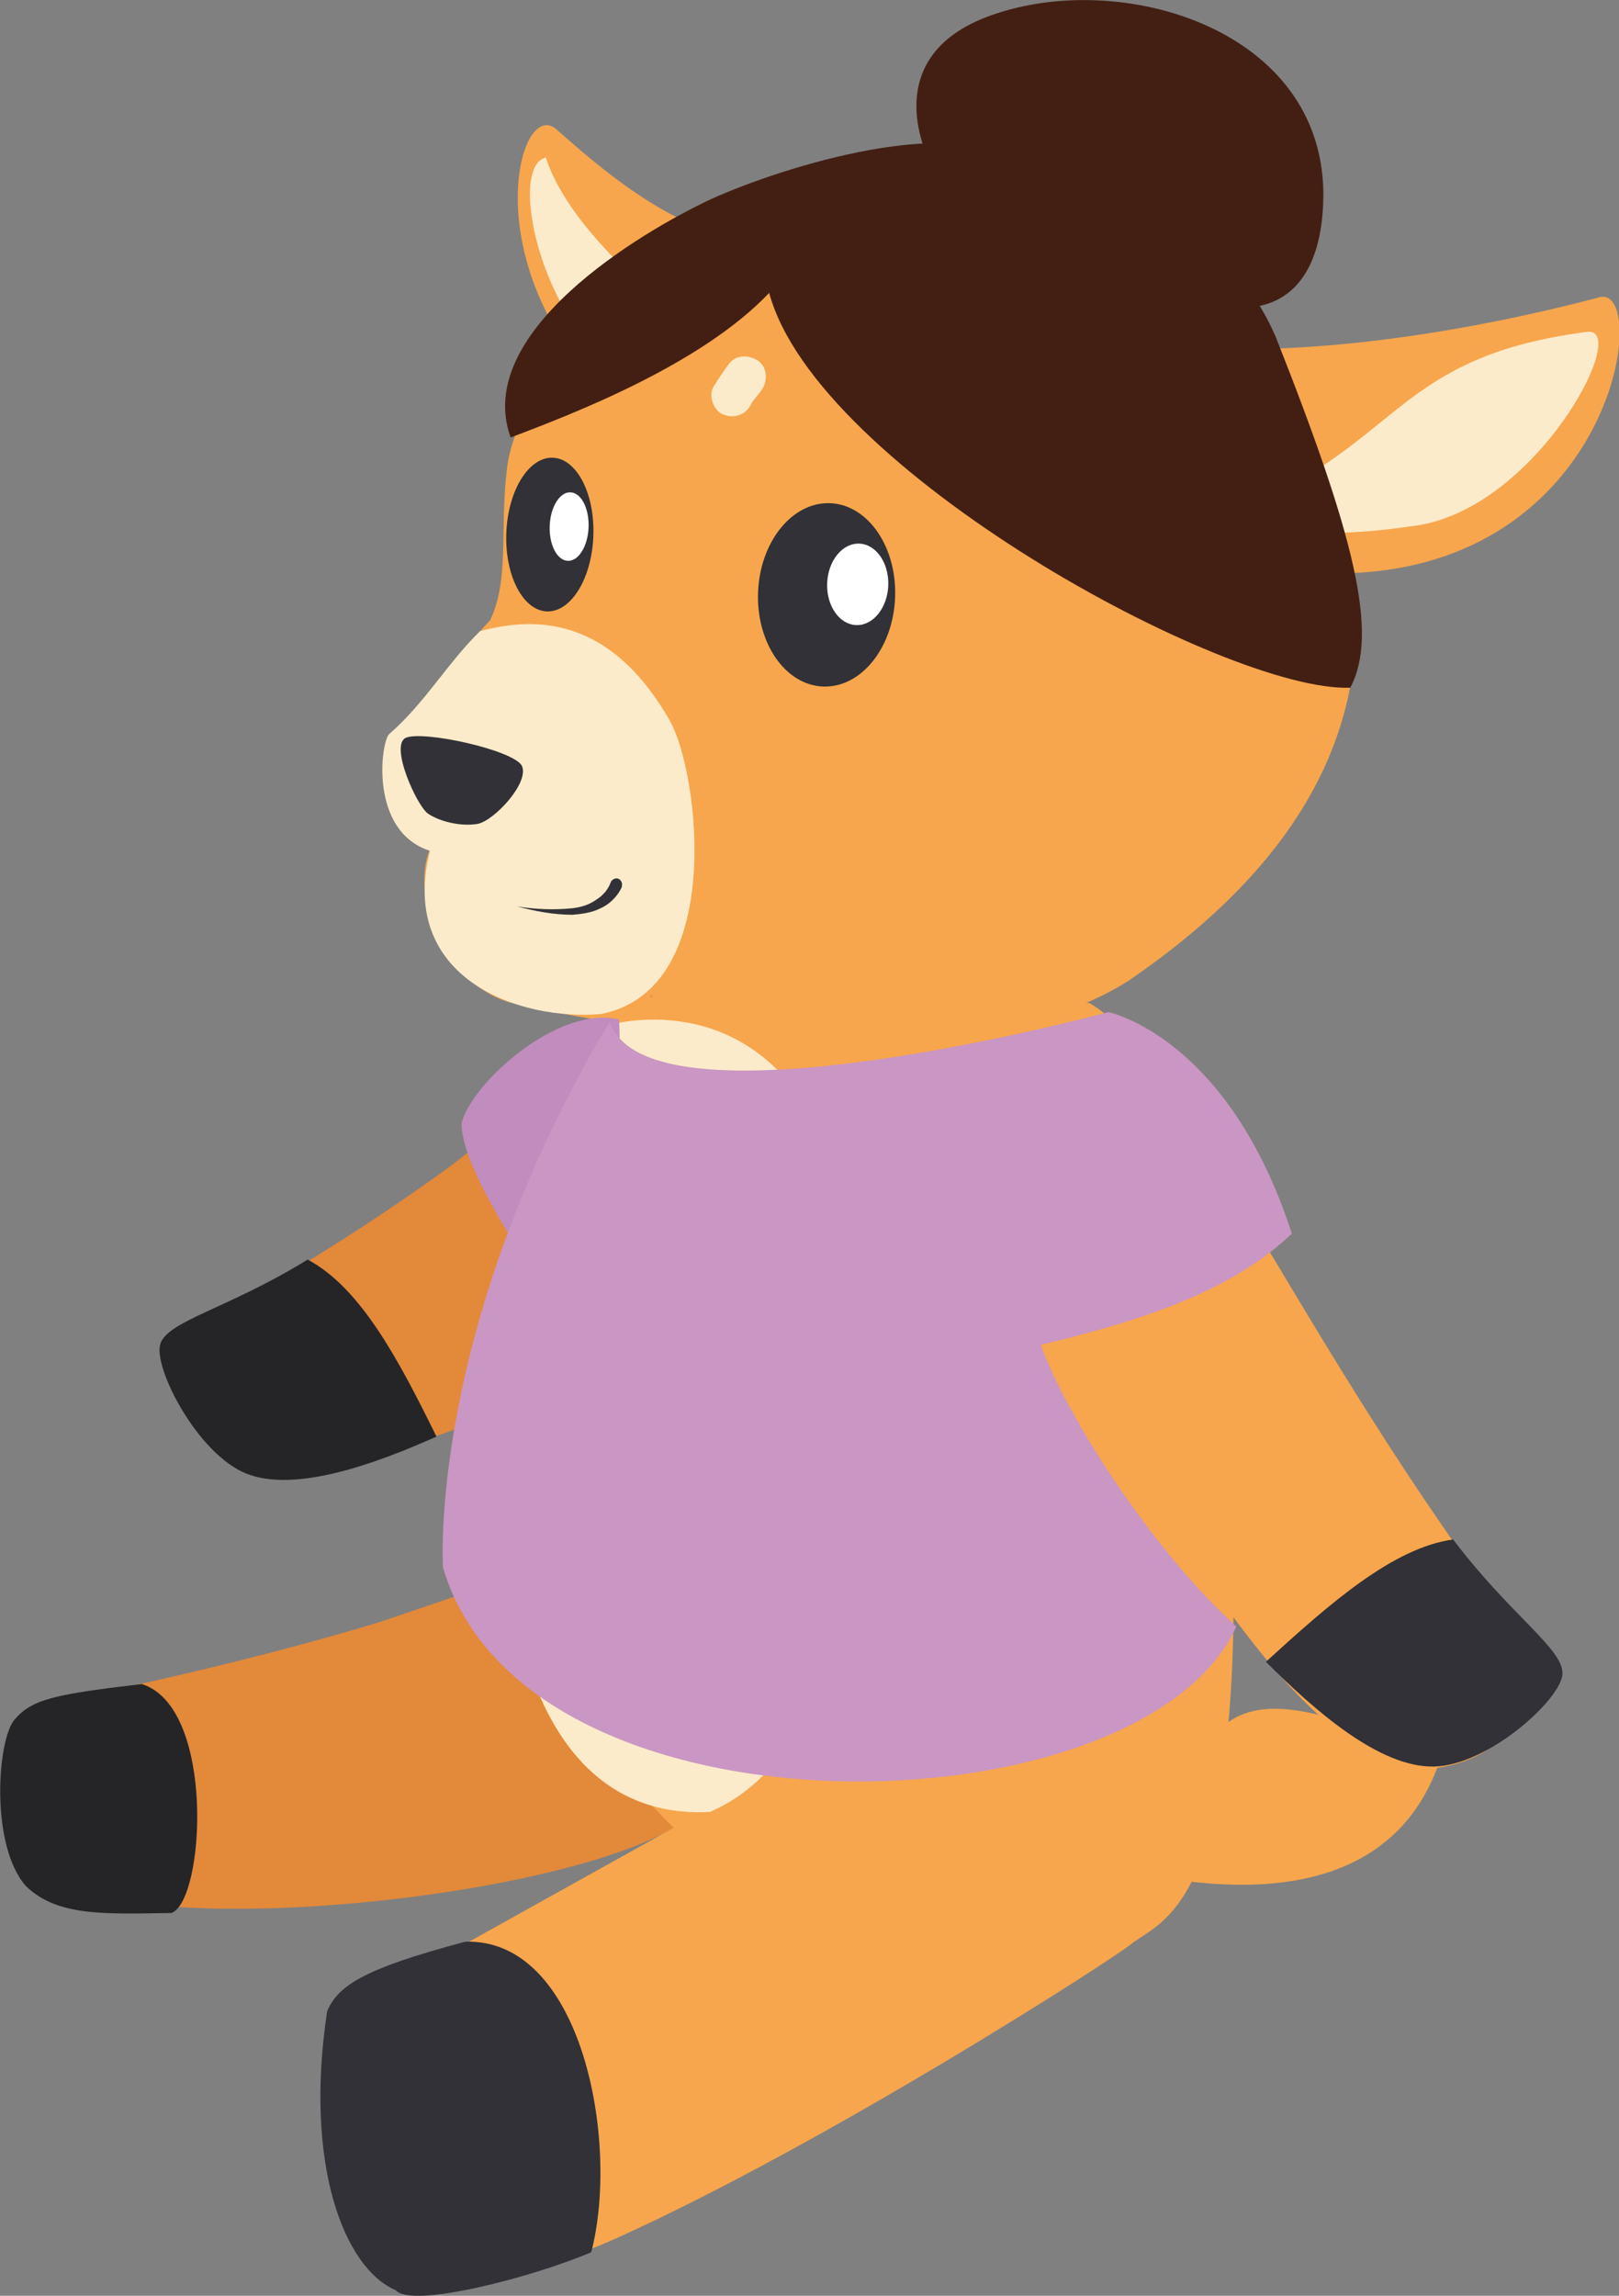
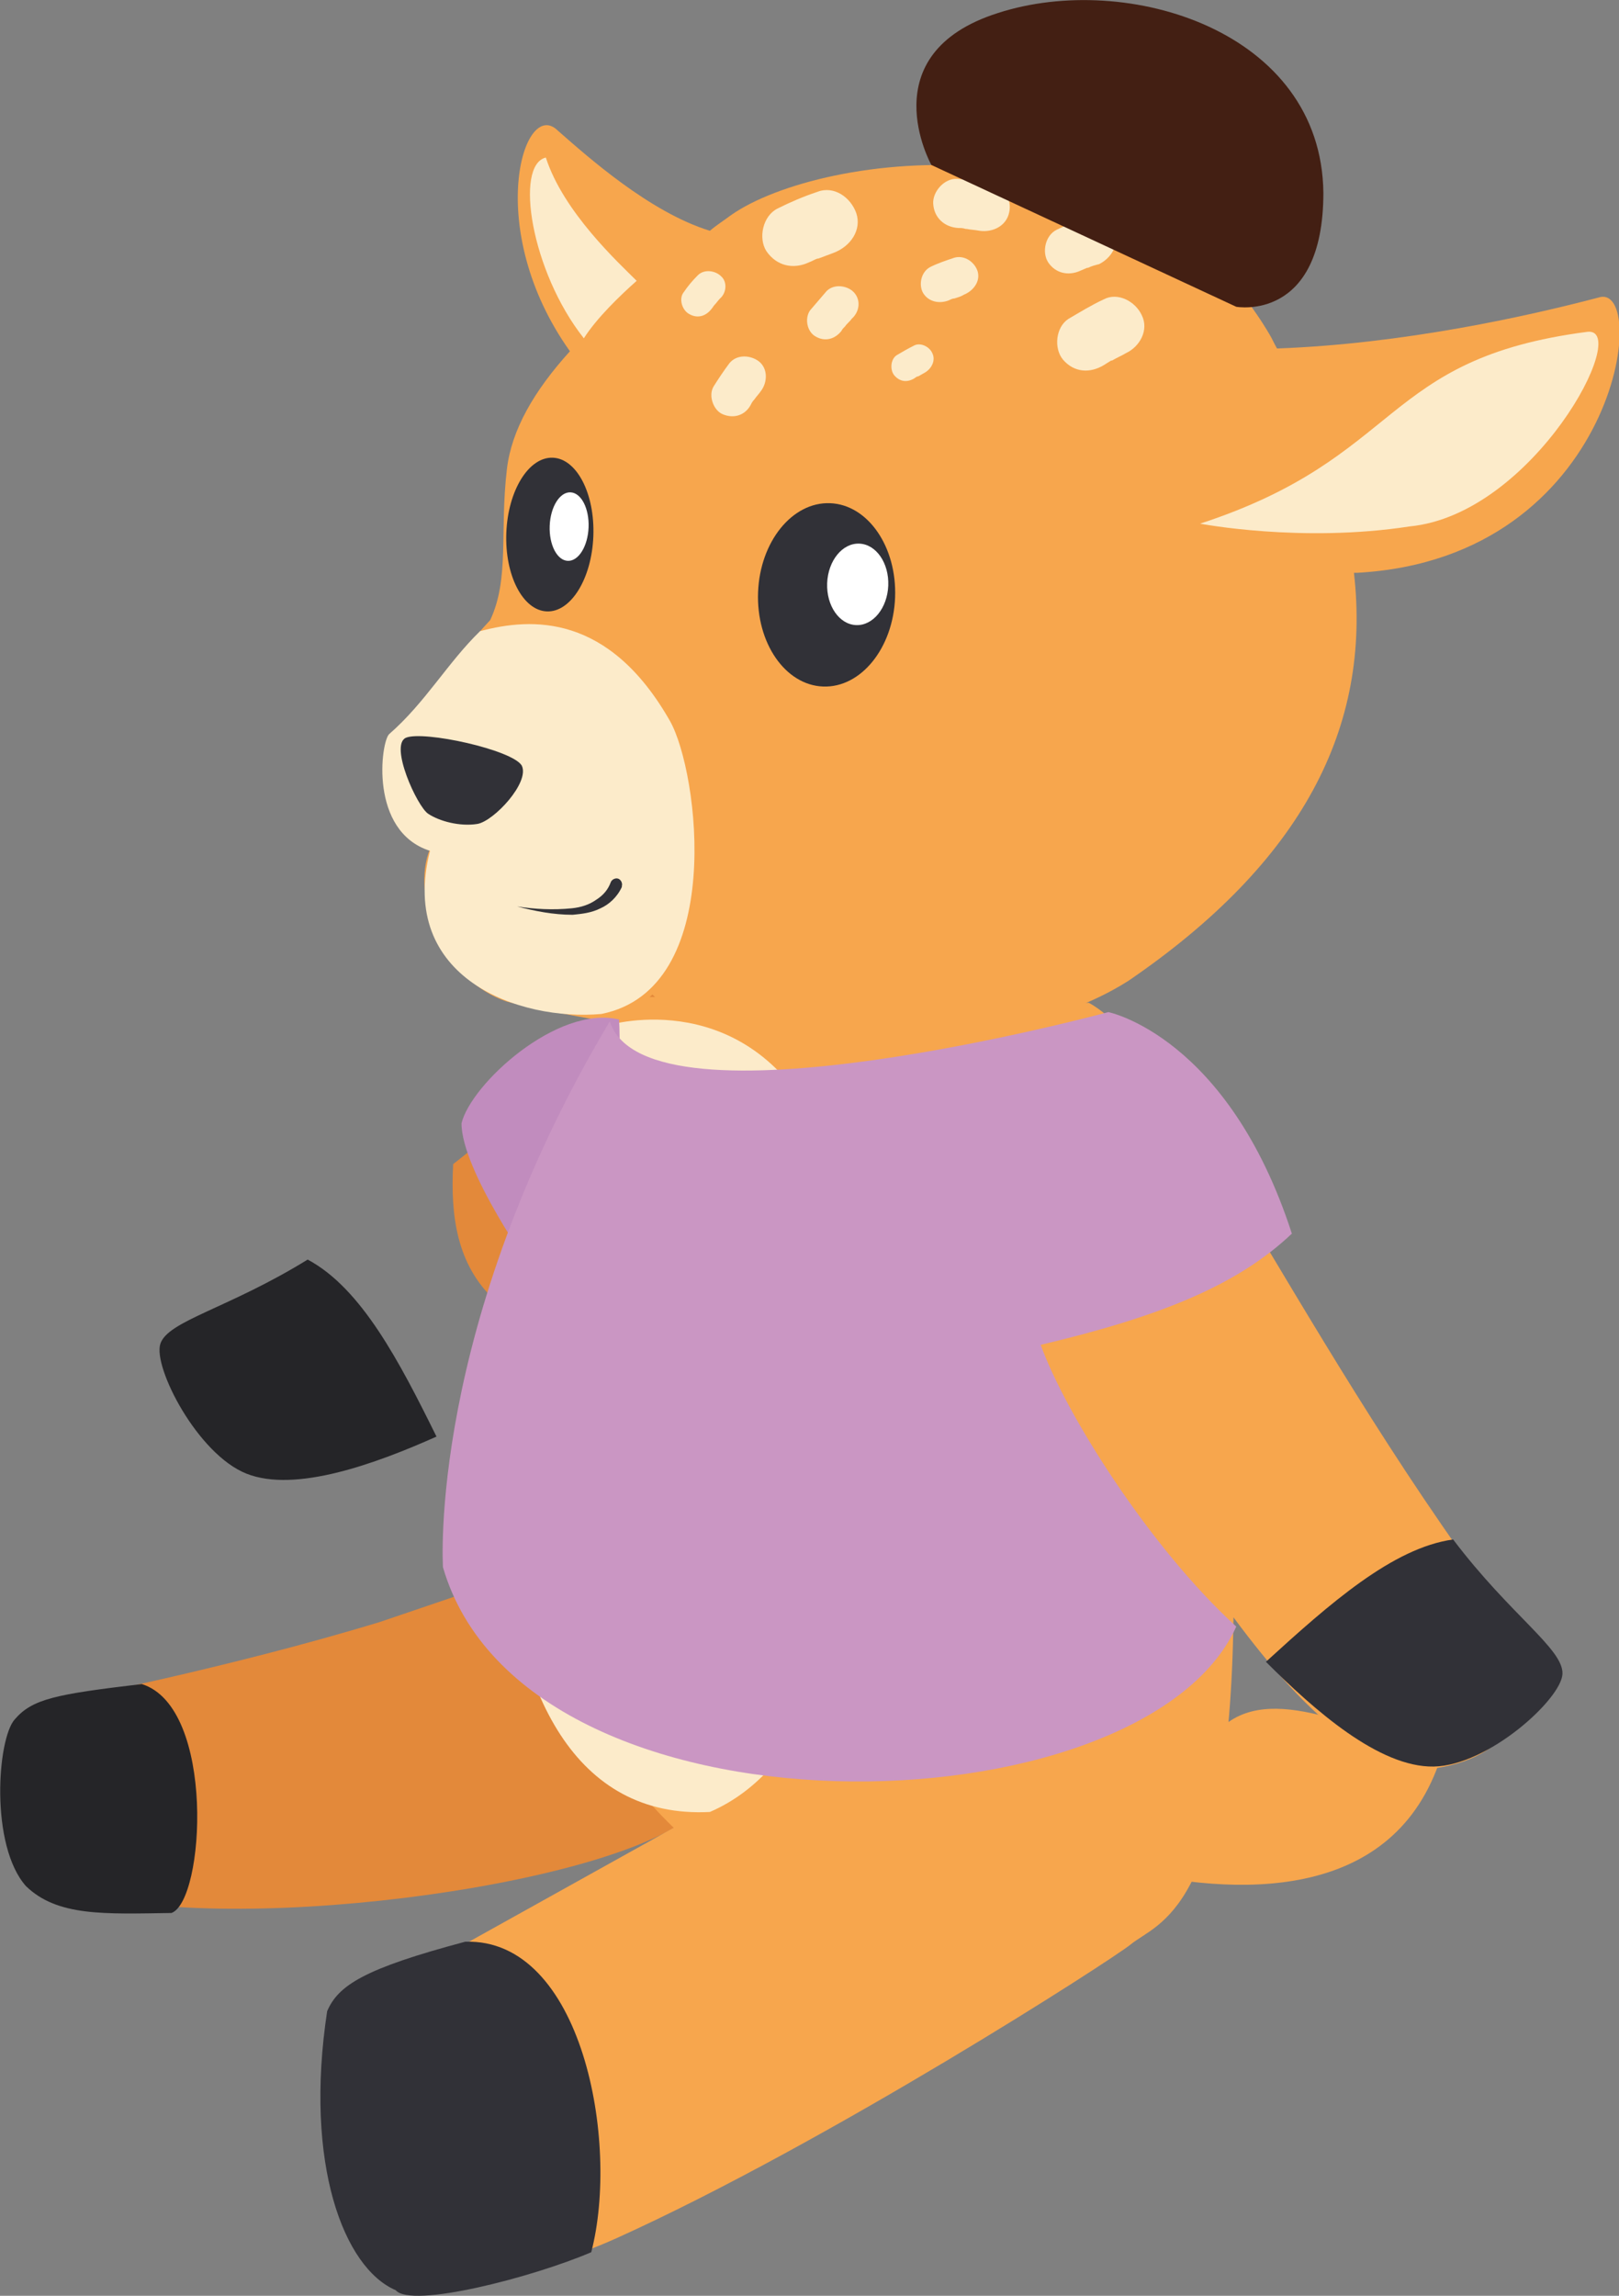
<svg xmlns="http://www.w3.org/2000/svg" version="1.1" id="Calque_1" x="0px" y="0px" viewBox="0 0 174.7 247.7" style="enable-background:new 0 0 174.7 247.7;" xml:space="preserve">
  <rect x="0" y="0" width="174.7" height="247.7" fill="#808080" stroke="none" />
  <style type="text/css">
	.st0{fill:#F7A64D;}
	.st1{fill:#FCEBCA;}
	.st2{fill:#E3893A;}
	.st3{fill:#313137;}
	.st4{fill:#252528;}
	.st5{fill:#FFFFFF;}
	.st6{fill:#431F13;}
	.st7{fill:#C18CBE;}
	.st8{fill:#CA96C3;}
</style>
  <g>
    <path class="st0" d="M172.5,32.1c-7.6,2-21,5-34.7,5.5c-0.3-0.5-0.5-1-0.8-1.5c-14.2-24.2-48.4-19.7-58.1-12.9   c-0.8,0.6-1.6,1.1-2.3,1.7c-6.5-2-13.2-8-16.4-10.8c-3.7-3.7-8.1,10.6,1.3,23.8c-3.9,4.3-6.3,8.5-6.8,12.7   c-0.8,6.8,0.3,11.8-1.8,16.3c-4.1,4.4-6.8,8.7-10.5,13.1c-1.6,3.2,0.3,9,4,11.6c-2.1,5,1.3,14.2,8.4,16.5c0,0,45.7,11.3,67-2.3   c18.7-12.8,26.2-27.3,24.3-44c0.2,0,0.3,0,0.4,0C174.7,60.2,178.1,30.3,172.5,32.1z" />
    <path class="st1" d="M129.5,56.5c22-7.2,19.4-17.8,41.8-20.7c4.8-0.5-5.8,19.7-19.2,21C140.4,58.6,129.5,56.5,129.5,56.5z" />
    <path class="st1" d="M58.9,17c-3.4,0.8-1.6,12.3,4.1,19.5c1.4-2.2,3.9-4.6,5.7-6.2C66.8,28.4,60.8,22.9,58.9,17z" />
-     <path class="st2" d="M70.4,107.3c0,0-16.3,14.3-21.5,18.3c-13.8,10.1-26.6,16.8-26.6,16.8c-0.3,5.6,0.4,10.8,4.4,14.6   c15.1,0.9,28.3-2.4,36.6-13.3" />
+     <path class="st2" d="M70.4,107.3c0,0-16.3,14.3-21.5,18.3c-0.3,5.6,0.4,10.8,4.4,14.6   c15.1,0.9,28.3-2.4,36.6-13.3" />
    <path class="st2" d="M66,166.5c0,0-18.8,6.4-25,8.5c-16.4,5-34.4,8.5-34.4,8.5c-3.4,6.3-3.1,15,0,19.9c14,5.8,55.7,0.9,67.1-6.8" />
    <path class="st0" d="M72.7,197.2l-36.1,20.1c-1.2,7.6-1.4,24,7.5,30c5-1.4,12.4-1.3,22.4-5.8c22.8-10.3,53.4-30,55.5-31.7   c2.9-2.4,10.7-3.4,11.1-35.3c8.6,11.6,12.6,13.1,16.9,16.5c11.6,0.5,15-5.4,16.2-12.1c-24-30-38.8-65.3-48.7-70.7l-52.8-0.7   c-5.1,29.8-11.3,48.7-9.4,59.3C59,184.6,72.7,197.2,72.7,197.2z" />
    <path class="st0" d="M122,201.9c12.9,2.9,29.1,2.8,33.7-13c-8.9-1.8-18.7-7.8-24.2-2.2C133.1,183.7,116.1,206.1,122,201.9z" />
    <path class="st3" d="M136.6,179.3c5.2,5.2,12.2,11.4,18.1,11.3s13.8-7.3,13.9-10c0.1-2.7-5.6-6.3-11.8-14.5   C150.3,167,143.5,173,136.6,179.3z" />
    <path class="st4" d="M47.1,155c-6.5,2.9-15.2,6.1-20.5,4s-10.1-11.5-9.3-14s7.3-3.8,15.9-9.1C39,139,43.1,146.9,47.1,155z" />
    <path class="st4" d="M18.5,206.4c-7.2,0.1-12.3,0.4-15.7-2.9c-3.9-4.4-3.1-15.9-1.2-18c1.9-2.2,4.4-2.7,13.7-3.8   C23.3,184.2,22.1,205.1,18.5,206.4z" />
    <path class="st3" d="M63.8,243c-6.3,2.7-19.4,6.1-21.1,4.1c-5.6-2.4-9.9-13.6-7.4-30.1c1.2-2.8,4-4.6,14.9-7.5   C62.8,209.1,66.9,231.1,63.8,243z" />
    <path class="st1" d="M46.4,91.8C39.8,89.7,41.1,80,42,79.2c3.9-3.4,6.3-7.7,9.8-11.1c5.6-1.5,13.9-1.9,20.5,9.7   c3.1,5.5,6.1,28.9-7.4,31.6C56.1,110.2,42.9,105.6,46.4,91.8z" />
    <ellipse transform="matrix(3.853434e-02 -0.999 0.999 3.853434e-02 21.72 150.823)" class="st3" cx="89.2" cy="64.1" rx="9.9" ry="7.4" />
    <ellipse transform="matrix(3.853434e-02 -0.999 0.999 3.853434e-02 26.047 153.129)" class="st5" cx="92.6" cy="63" rx="4.4" ry="3.3" />
    <ellipse transform="matrix(3.853458e-02 -0.999 0.999 3.853458e-02 -0.597 114.693)" class="st3" cx="59.3" cy="57.7" rx="8.3" ry="4.7" />
    <ellipse transform="matrix(3.853458e-02 -0.999 0.999 3.853458e-02 2.304 115.966)" class="st5" cx="61.4" cy="56.8" rx="3.7" ry="2.1" />
    <path class="st3" d="M43.8,79.6c1.9-0.8,11.5,1.3,12.5,3c0.9,1.8-3,6-4.8,6.3c-1.9,0.3-4.1-0.3-5.3-1.1S42,80.4,43.8,79.6z" />
    <g>
      <path class="st3" d="M55.8,97.8c1.9,0.3,3.9,0.4,5.9,0.2c1-0.1,1.9-0.4,2.6-0.9c0.8-0.5,1.3-1.1,1.6-1.9l0,0    c0.1-0.3,0.5-0.5,0.8-0.4s0.5,0.5,0.4,0.8c0,0,0,0,0,0.1c-0.5,1.1-1.4,1.9-2.3,2.3c-1,0.5-2,0.6-3,0.7    C59.7,98.7,57.7,98.3,55.8,97.8z" />
    </g>
    <path class="st1" d="M65.7,110.6c0,0,15.3-4.6,23,11.9c6.3,16,9,63.9-12.1,73C47.6,197,50.2,141.3,65.7,110.6z" />
    <path class="st1" d="M81.9,39c-0.9-0.7-2.4-0.8-3.2,0.2c-0.6,0.8-1.2,1.7-1.7,2.5c-0.6,1,0,2.6,1,3c1.2,0.5,2.4,0.1,3-1   c0.1-0.2,0.2-0.4,0.4-0.6l0,0l0,0c0.2-0.3,0.5-0.6,0.7-0.9C82.8,41.3,82.9,39.8,81.9,39z" />
    <path class="st0" d="M63.8,243" />
    <path class="st1" d="M92.4,23c-0.6-1.7-2.4-3-4.2-2.3c-1.5,0.5-2.9,1.1-4.3,1.8c-1.6,0.8-2.1,3.2-1.2,4.6c1.1,1.6,2.9,2,4.6,1.2   c0.3-0.1,0.6-0.3,0.9-0.4l0,0c0,0,0,0,0.1,0c0.5-0.2,1.1-0.4,1.6-0.6C91.8,26.6,93,24.8,92.4,23z" />
    <path class="st1" d="M77.8,29.8c-0.6-0.6-1.8-0.8-2.5-0.1c-0.6,0.6-1.1,1.2-1.5,1.8c-0.6,0.7-0.2,2,0.6,2.4   c0.9,0.5,1.8,0.2,2.4-0.6c0.1-0.1,0.2-0.3,0.3-0.4l0,0l0,0c0.2-0.2,0.4-0.5,0.6-0.7C78.4,31.6,78.5,30.4,77.8,29.8z" />
    <path class="st1" d="M92.1,31.5c-0.7-0.7-2.1-0.9-2.9-0.1c-0.6,0.7-1.2,1.4-1.8,2.1c-0.6,0.9-0.3,2.3,0.6,2.8   c1,0.6,2.1,0.3,2.8-0.6c0.1-0.2,0.2-0.3,0.4-0.5l0,0l0,0c0.2-0.3,0.5-0.5,0.7-0.8C92.8,33.6,92.9,32.3,92.1,31.5z" />
    <path class="st1" d="M108.9,22.9c0.3-1.3-0.5-2.9-2-3.2c-1.2-0.2-2.4-0.3-3.6-0.4c-1.4-0.1-2.7,1.4-2.6,2.7   c0.1,1.5,1.2,2.5,2.7,2.6c0.3,0,0.5,0,0.8,0.1l0,0c0,0,0,0,0.1,0c0.5,0.1,0.9,0.1,1.4,0.2C107.1,25.1,108.6,24.4,108.9,22.9z" />
    <path class="st1" d="M123.2,34c-0.7-1.5-2.6-2.5-4.1-1.7c-1.3,0.6-2.6,1.4-3.8,2.1c-1.4,0.9-1.6,3.2-0.6,4.4   c1.2,1.4,2.9,1.5,4.4,0.6c0.3-0.2,0.5-0.3,0.8-0.5l0,0c0,0,0,0,0.1,0c0.5-0.3,1-0.5,1.5-0.8C123,37.4,124,35.6,123.2,34z" />
    <path class="st1" d="M100.6,38.1c-0.3-0.7-1.3-1.2-2-0.8c-0.6,0.3-1.3,0.7-1.8,1c-0.7,0.4-0.8,1.6-0.3,2.2c0.6,0.7,1.4,0.8,2.2,0.3   c0.1-0.1,0.3-0.2,0.4-0.2l0,0l0,0c0.2-0.1,0.5-0.3,0.7-0.4C100.5,39.8,101,38.9,100.6,38.1z" />
    <path class="st1" d="M105.5,29.3c-0.3-1-1.4-1.8-2.5-1.5c-0.9,0.3-1.8,0.6-2.6,1c-1,0.5-1.3,1.9-0.8,2.8c0.6,1,1.8,1.2,2.8,0.8   c0.2-0.1,0.4-0.2,0.6-0.2l0,0l0,0c0.3-0.1,0.7-0.2,1-0.4C105,31.4,105.8,30.4,105.5,29.3z" />
    <path class="st1" d="M120.3,25.3c-0.4-1.2-1.8-2.2-3.1-1.8c-1.1,0.4-2.2,0.8-3.2,1.3c-1.2,0.6-1.6,2.4-0.9,3.5   c0.8,1.2,2.2,1.5,3.5,0.9c0.2-0.1,0.5-0.2,0.7-0.3l0,0c0,0,0,0,0.1,0c0.4-0.2,0.8-0.3,1.2-0.4C119.8,27.9,120.7,26.6,120.3,25.3z" />
  </g>
-   <path class="st6" d="M109.9,17.9c-6.3-5.8-25.3,0-33.2,3.6C69,25.1,51,35.9,55.1,47.2C62,44.6,75.7,39.3,83,31.6  c5.1,19,49.3,43.1,62.7,42.6c3.1-5.8,0.5-16.3-8.1-38C133,25.8,121.7,17.4,109.9,17.9z" />
  <path class="st6" d="M100.5,17.8c0,0-6.7-12,7.2-16.4c13.9-4.5,34.9,1.9,35.1,19.4c0,14-9.4,12.3-9.4,12.3L100.5,17.8z" />
  <path class="st7" d="M66.8,110c-6.7-1.6-16,7-17,11.2c0,5.1,7.7,15.9,7.7,15.9C63.2,128.7,67.4,119.9,66.8,110z" />
  <path class="st8" d="M119.6,109.2c0,0,12.9,2.6,19.8,23.9c-5.8,5.5-14,8.9-27.1,12c2.7,7.5,11.8,21.9,21.1,30.4  c-10.1,22.4-76.7,24.2-85.6-6.4c0,0-1.7-25.9,18-58.9C69.8,122.7,119.6,109.2,119.6,109.2z" />
</svg>